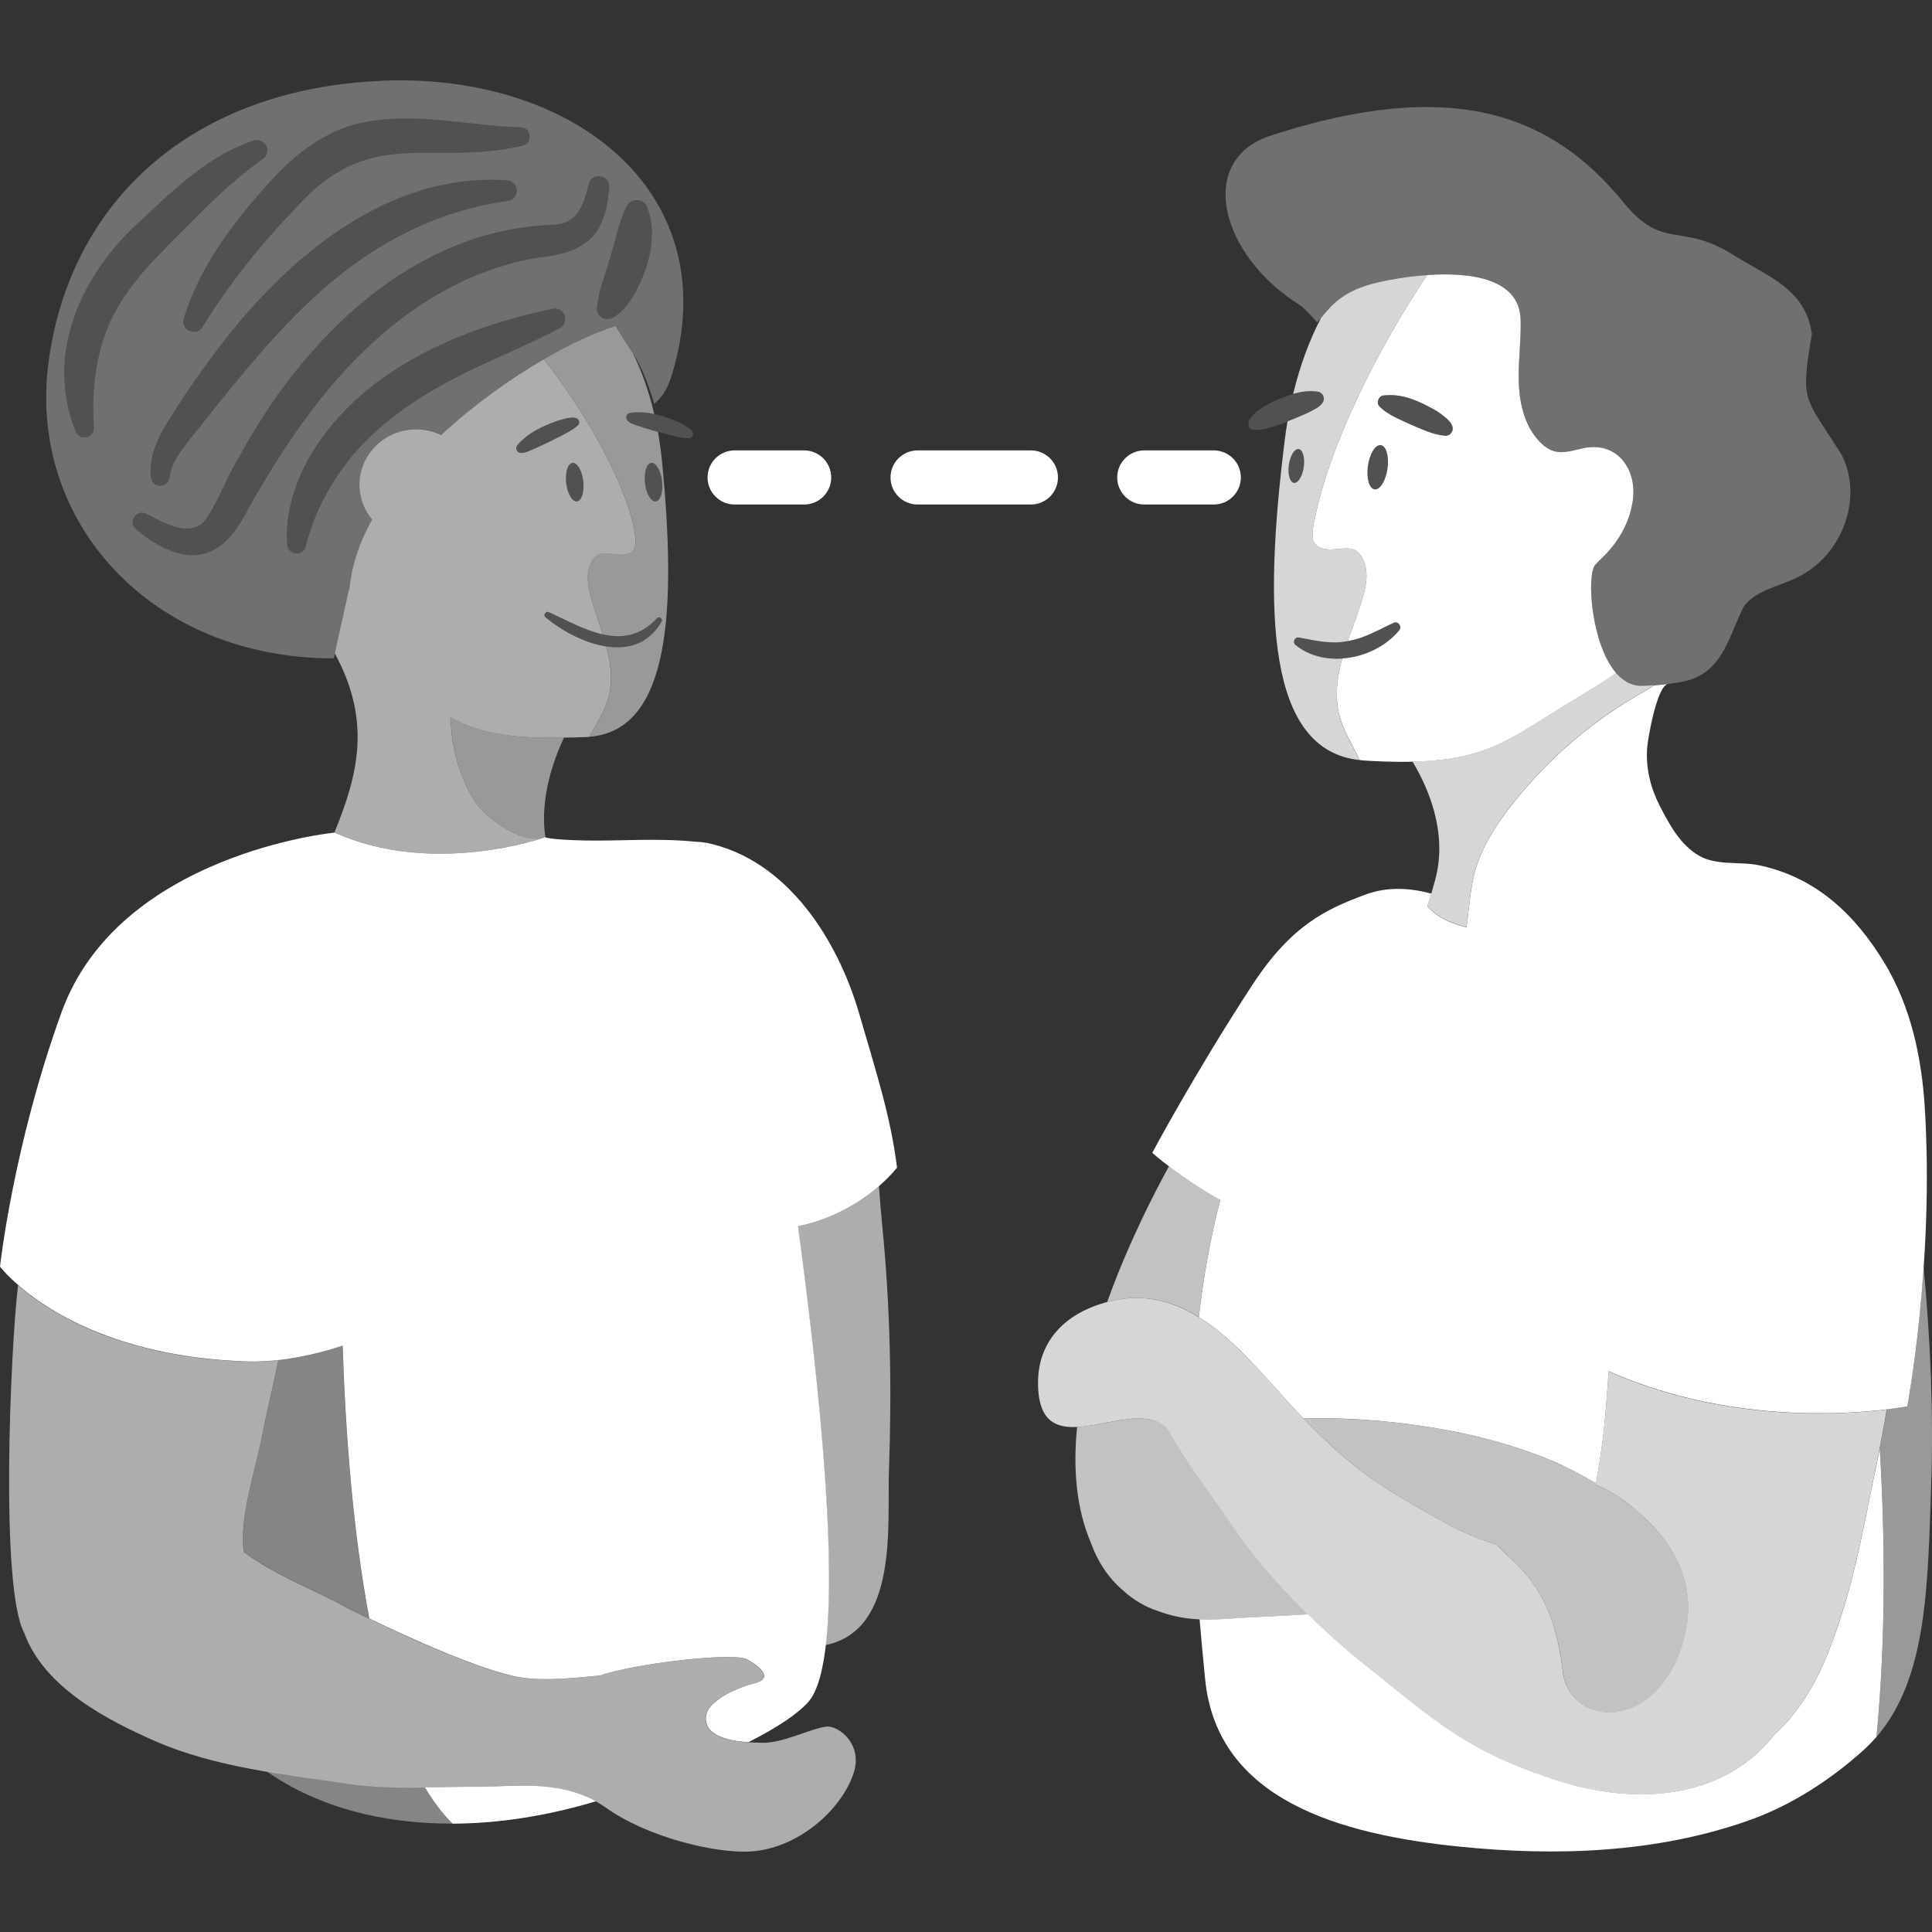
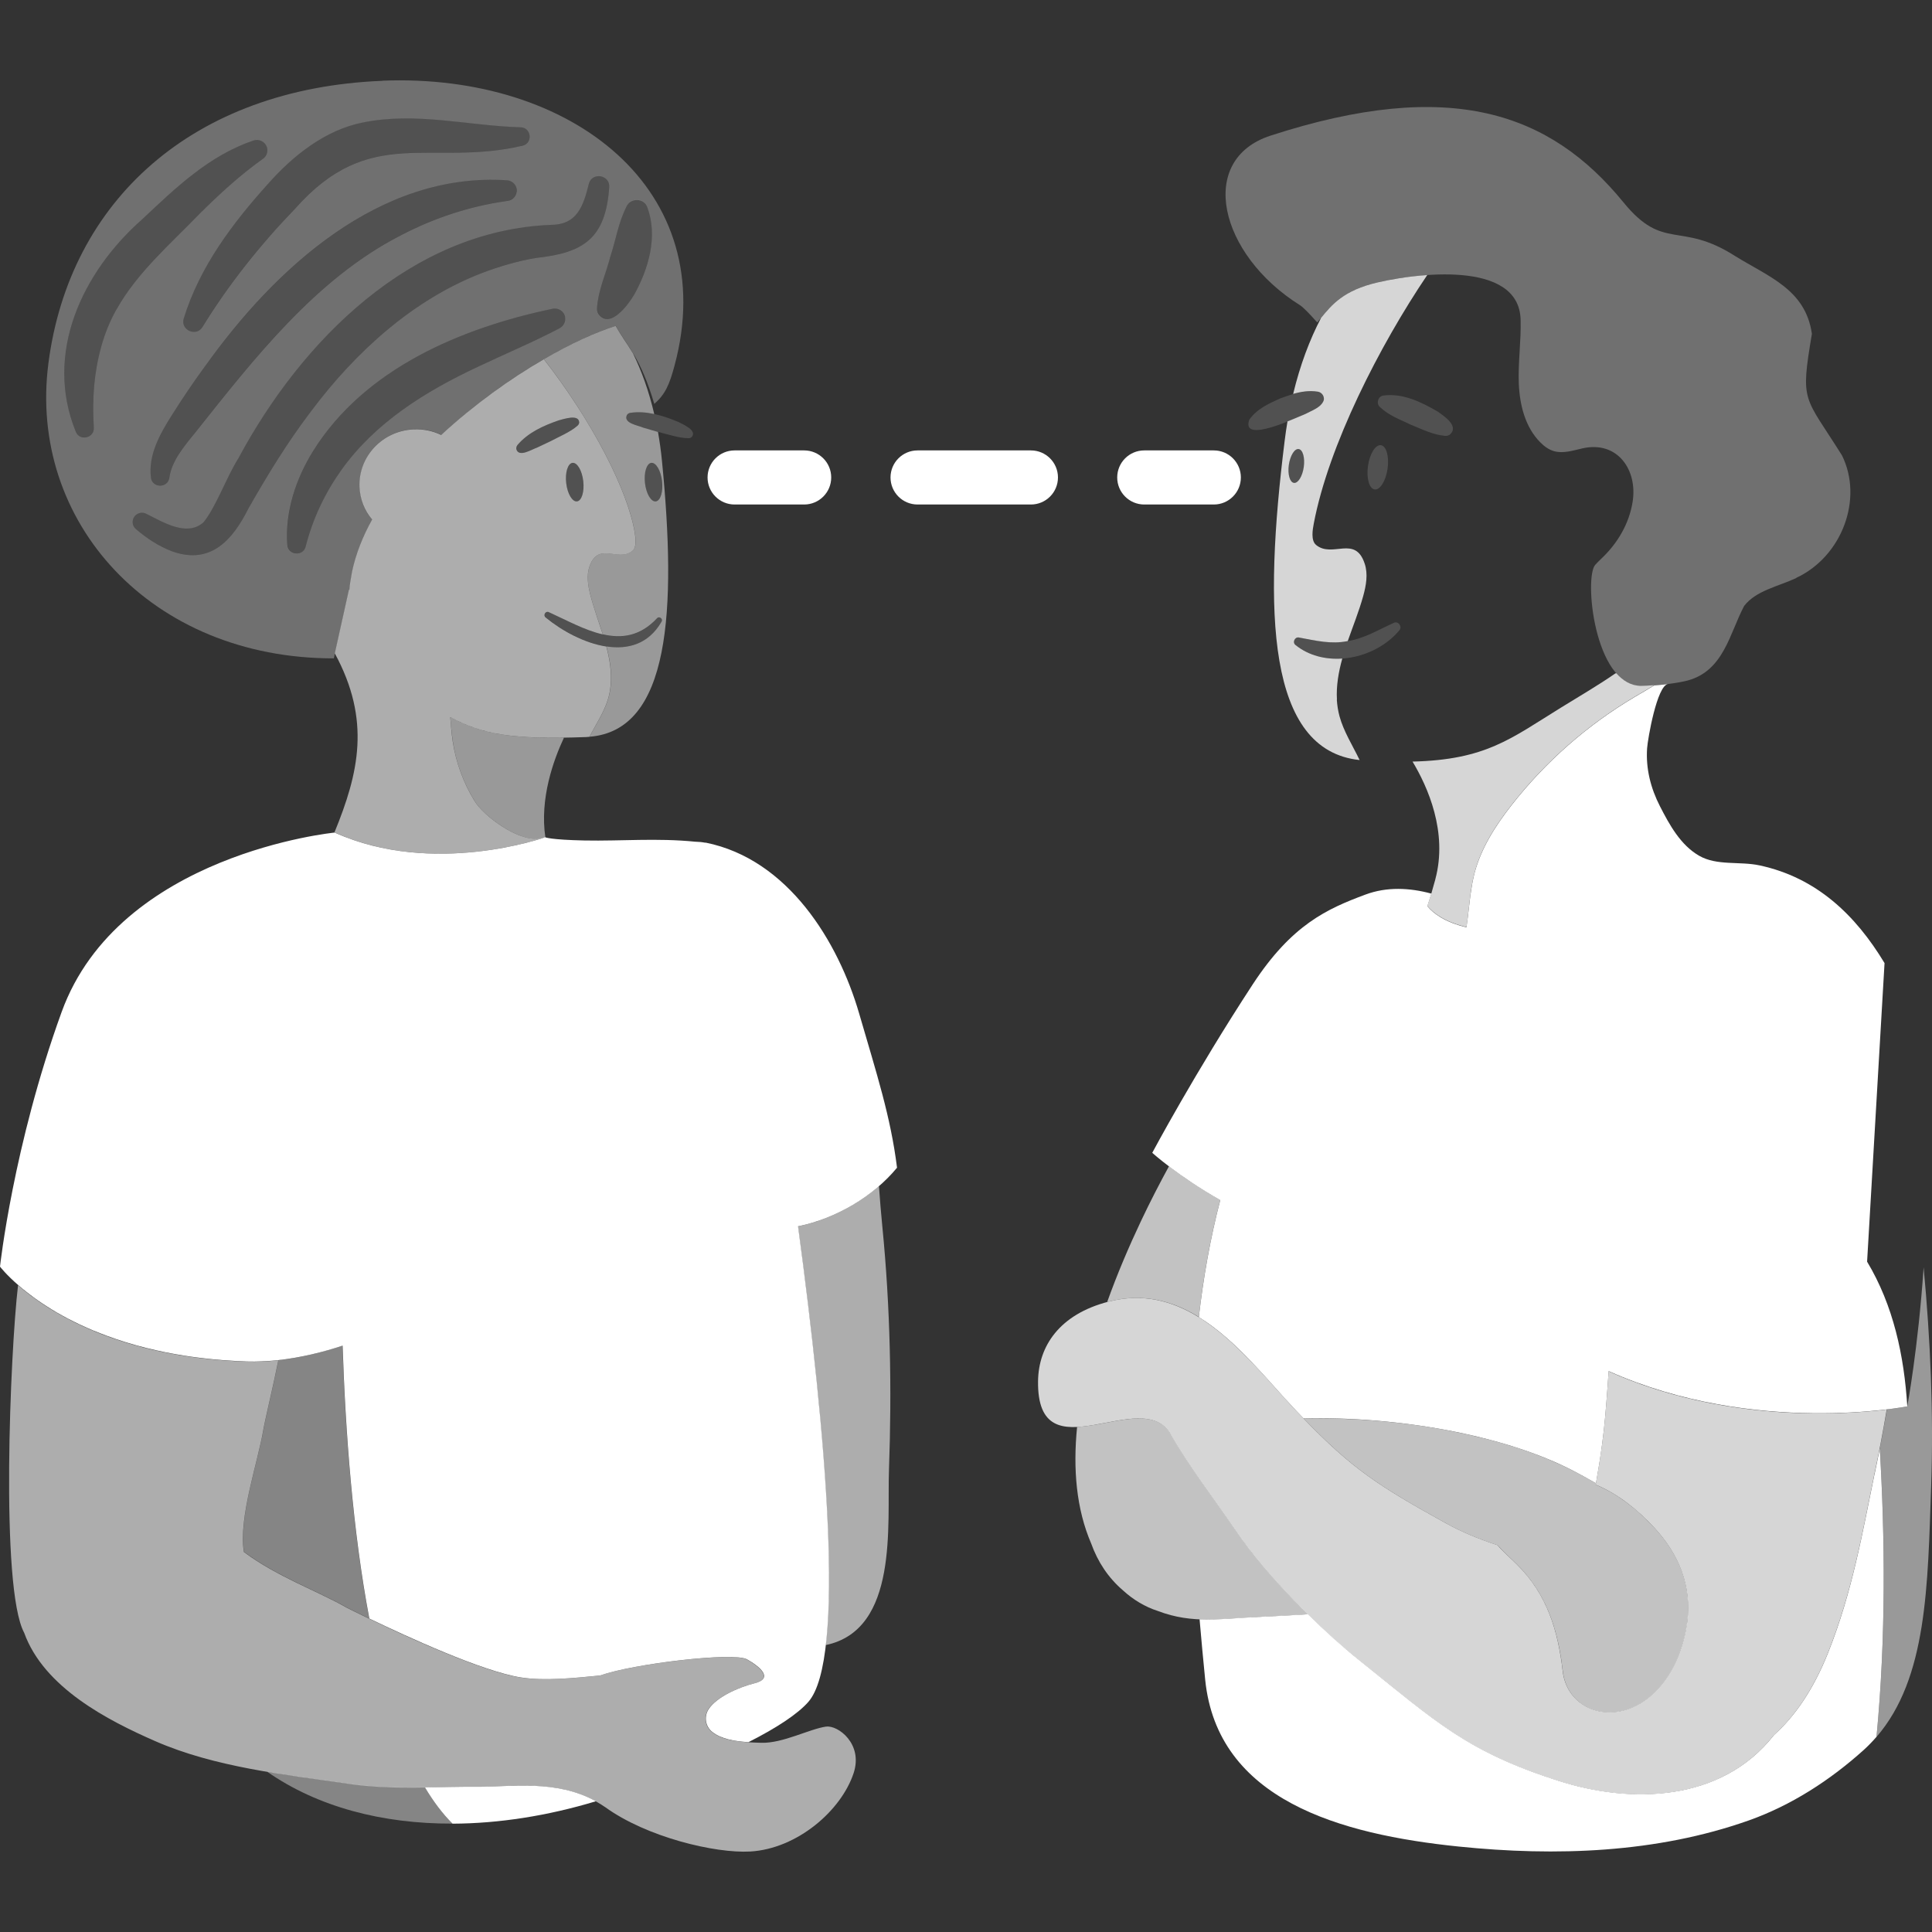
<svg xmlns="http://www.w3.org/2000/svg" viewBox="0 0 300 300">
  <rect x="0" y="0" width="300" height="300" fill="#333333" stroke="none" />
  <g fill="#fff">
    <path d="m 59.37 12.55 c -29.41 1.17 -48.57 18.61 -51.85 43.83 -3.21 24.66 15.98 45.89 44.32 45.85 l 2.38 -10.69 h .07 c .03 -.4 .09 -.81 .14 -1.21 l .27 -1.58 c .59 -2.77 1.67 -5.48 3.13 -8.12 -1.16 -1.39 -1.89 -3.14 -1.97 -5.07 -.19 -4.73 3.59 -8.72 8.45 -8.91 1.52 -.06 2.96 .26 4.23 .87 9.31 -8.6 20.2 -14.76 27.08 -16.92 1.89 3.38 3.8 4.81 5.98 12.12 1.73 -1.52 2.36 -3.04 3.14 -5.94 7.35 -27.32 -15.95 -45.42 -45.35 -44.25 z m -3.05 6.47 c 8.29 -1.69 16.32 .5 24.5 .74 1.66 .02 1.97 2.41 .37 2.85 -14.42 3.36 -23.71 -3.38 -35.37 9.79 -5.42 5.63 -10.29 11.7 -14.38 18.37 -.97 1.59 -3.47 .47 -2.92 -1.31 2.47 -8.04 7.59 -14.83 13.14 -20.97 3.78 -4.27 8.82 -8.33 14.67 -9.47 z m 23.91 10.71 c -.07 .77 -.67 1.38 -1.41 1.46 -5.85 .81 -11.38 2.64 -16.54 5.33 -13.26 6.77 -22.84 19.19 -31.97 30.65 -1.92 2.36 -3.67 4.5 -4.02 7.02 -.24 1.63 -2.65 1.62 -2.86 -.02 -.45 -3.55 1.45 -6.87 3.2 -9.64 1.64 -2.61 3.38 -5.18 5.21 -7.69 10.77 -15.11 27.07 -30.2 46.93 -28.85 .89 .08 1.54 .86 1.47 1.74 z m -62.14 18.3 c -2.05 3.62 -3.08 7.74 -3.47 11.89 -.18 2.12 -.18 4.28 -.05 6.49 .1 1.6 -2.17 2.13 -2.79 .65 -4.98 -12.2 1 -24.83 10.33 -33.04 5.14 -4.83 10.33 -9.87 17.28 -12.22 .85 -.28 1.76 .18 2.05 1.02 .23 .7 -.04 1.45 -.62 1.84 -3.57 2.55 -6.74 5.47 -9.92 8.62 -4.49 4.63 -9.66 9.11 -12.8 14.75 z m 68.86 2.92 c -4.25 2.22 -8.58 4.03 -12.75 6.01 -8.15 3.82 -15.89 8.62 -21.16 15.99 -2.55 3.58 -4.44 7.52 -5.56 11.91 -.39 1.57 -2.75 1.37 -2.86 -.25 -.39 -5.1 1.32 -10.27 4.01 -14.58 8 -12.83 23.06 -19.14 37.24 -22.1 .88 -.17 1.73 .4 1.9 1.27 .14 .72 -.22 1.43 -.84 1.75 z m -3.73 -10.9 c -2.82 .47 -5.57 1.29 -8.25 2.29 -10.83 4.14 -19.82 12.34 -26.74 21.61 -3.59 4.71 -6.72 9.84 -9.66 15.01 -2.42 4.83 -5.83 8.79 -11.81 6.66 -2.25 -.85 -4.04 -2.11 -5.65 -3.46 -.61 -.51 -.69 -1.42 -.18 -2.03 .45 -.54 1.22 -.67 1.81 -.34 2.76 1.37 6.25 3.55 8.84 1.33 1.94 -2.34 3.61 -7.08 5.45 -9.98 9.77 -18.2 26.73 -35.37 48.56 -36.23 3.93 -.03 4.96 -2.77 5.85 -6.39 .49 -1.85 3.32 -1.39 3.16 .55 -.56 7.91 -3.9 10.19 -11.38 10.98 z m 15.2 5.79 c -.89 1.5 -3.71 5.34 -5.5 2.91 -.18 -.31 -.24 -.65 -.21 -.99 .24 -2.95 1.38 -5.22 2.07 -7.94 .88 -2.65 1.21 -5.16 2.51 -7.76 .58 -1.36 2.66 -1.33 3.2 .03 1.73 4.56 .22 9.68 -2.07 13.76 z" fill-rule="evenodd" opacity=".3" />
    <path d="m 69.92 111.35 v .02 c .05 .61 .1 1.21 .16 1.82 0 .05 .01 .09 .02 .14 .06 .61 .13 1.22 .22 1.82 .49 3.27 1.66 6.43 3.39 9.25 1.43 2.34 6.69 6.21 9.89 5.83 .35 -.04 .72 -.1 1.09 -.17 -.92 -6.07 1.28 -12.1 2.88 -15.51 -9.04 .13 -13.2 -.81 -17.63 -3.19 z" opacity=".5" />
    <path d="m 102.17 67.07 c -.04 -.01 -2.27 -.66 -2.27 -.66 -.76 -.35 -3.12 -.67 -2.57 -1.93 .11 -.2 .3 -.33 .51 -.37 1.26 -.19 2.52 -.09 3.75 .18 -.83 -3.54 -1.95 -6.67 -3.3 -9.42 -.92 -1.52 -1.8 -2.68 -2.69 -4.26 -3.08 .97 -6.96 2.73 -11.14 5.16 7.47 9.57 13.05 20.4 14.11 26.93 .13 .78 .36 2.28 -.39 2.86 -2.25 1.76 -5.23 -1.52 -6.62 2.35 -.5 1.4 -.27 2.95 .1 4.39 .52 2.1 1.29 4.13 1.95 6.2 2.93 .67 5.8 .32 8.44 -2.52 .35 -.35 .94 .13 .69 .54 -2.01 3.51 -5.23 4.37 -8.57 3.86 .52 1.94 .84 3.98 .67 5.97 -.06 .75 -.2 1.5 -.42 2.23 -.62 2.05 -1.89 3.91 -2.87 5.82 12.51 -.98 13.52 -19.62 11.24 -42.84 -.15 -1.57 -.37 -3.06 -.62 -4.51 z m -.35 10.79 c -.73 .08 -1.48 -1.19 -1.67 -2.84 s .25 -3.06 .98 -3.15 c .73 -.08 1.48 1.19 1.67 2.84 .19 1.66 -.25 3.06 -.98 3.15 z" opacity=".5" />
    <path d="m 57.33 251.33 c -2.58 -13.63 -3.71 -29.03 -4.15 -42.38 -2.91 .96 -6.34 1.85 -9.94 2.25 -.86 4.3 -2.03 9.05 -2.35 10.89 -.87 5.05 -3.86 13.59 -3 18.88 5.23 3.9 11.45 6.06 15.93 8.63 0 0 1.37 .69 3.51 1.73 z" opacity=".4" />
    <path d="m 54.19 276.98 c -4.15 -.6 -8.45 -1.15 -12.71 -1.87 7.86 5.48 17.91 8.1 28.79 8.06 -1.56 -1.54 -2.97 -3.45 -4.27 -5.63 -3.88 .06 -7.69 .03 -11.81 -.57 z" opacity=".4" />
    <path d="m 278.94 89.75 c -2.83 1.32 -6.27 1.95 -8.11 4.34 -2.24 4.21 -3.14 10.03 -8.74 11.57 -1.46 .39 -4.43 .81 -7.4 .86 -7.15 -.26 -8.74 -16.93 -6.97 -18.83 .3 -.33 .62 -.64 .94 -.95 2.53 -2.38 4.29 -5.41 4.84 -8.74 .84 -5.02 -2.34 -9.61 -7.77 -8.38 -1.47 .33 -2.99 .85 -4.44 .43 -.81 -.24 -1.51 -.75 -2.1 -1.35 -2.35 -2.34 -3.21 -5.8 -3.35 -9.12 -.13 -3.31 .37 -6.62 .28 -9.94 -.25 -9.43 -16.61 -7.09 -22.19 -5.79 -5.95 1.38 -7.51 4.03 -9.39 6.22 -1.27 -1.44 -2.21 -2.38 -2.68 -2.68 -12.57 -7.87 -16.06 -22.59 -4.57 -26.33 27.93 -9.07 43.43 -3.57 54.8 10.36 6.25 7.67 8.79 2.88 17.31 8.32 5.23 3.25 10.97 5.2 11.95 12.1 -1.82 10.84 -1.23 9.46 4.67 18.87 3.35 6.76 0 15.72 -7.1 19.02 z" opacity=".3" />
    <path d="m 207.6 108.66 c -.13 -2.14 .25 -4.32 .83 -6.4 -2.59 .18 -5.19 -.44 -7.25 -2.09 -.56 -.41 -.11 -1.35 .56 -1.17 2.57 .48 4.97 1.07 7.51 .55 .01 0 .02 0 .03 -.01 .81 -2.32 1.73 -4.59 2.39 -6.96 .46 -1.65 .78 -3.43 .24 -5.05 -1.48 -4.5 -5.01 -.82 -7.55 -2.91 -.84 -.7 -.53 -2.41 -.36 -3.31 2.3 -12.14 10.21 -27.63 17.62 -38.6 -3.08 .21 -5.92 .73 -7.69 1.14 -5.31 1.23 -7.12 3.47 -8.79 5.5 -1.78 3.4 -3.26 7.33 -4.34 11.82 1.24 -.36 2.51 -.56 3.84 -.35 .62 .11 1.03 .7 .92 1.31 -.37 1.15 -1.93 1.64 -2.83 2.14 -.4 .15 -1.51 .66 -2.81 1.17 -.16 .96 -.31 1.94 -.43 2.94 -3.33 26.64 -2.74 48.13 11.63 49.64 -1.07 -2.23 -2.47 -4.42 -3.12 -6.79 -.23 -.85 -.36 -1.71 -.42 -2.58 z m -7.47 -36.47 c .21 -1.45 .89 -2.55 1.53 -2.46 s .99 1.34 .79 2.79 c -.21 1.45 -.89 2.55 -1.53 2.46 s -.99 -1.34 -.79 -2.79 z" opacity=".8" />
    <path d="m 298.7 196.8 c -.86 12.66 -2.54 21.58 -2.54 21.58 s -1.15 .23 -3.16 .47 c -.35 2.06 -.74 4.17 -1.11 6.08 .81 13.51 .99 29.22 -.51 44.78 7.9 -9.13 7.95 -23.51 8.49 -39.03 .39 -11.28 -.12 -22.61 -1.17 -33.88 z" opacity=".5" />
    <path d="m 222.88 136.54 c -.39 1.45 -.8 2.83 -1.24 4.14 .96 1.15 2.75 2.49 6.07 3.28 .43 -2.8 .53 -5.66 1.25 -8.4 1.02 -3.91 3.27 -7.39 5.76 -10.57 5.28 -6.75 11.83 -12.49 19.21 -16.85 .98 -.58 1.97 -1.14 2.94 -1.74 -.71 .05 -1.44 .09 -2.18 .1 -1.47 -.05 -2.7 -.81 -3.72 -1.97 l -.14 .04 c -2.77 1.92 -5.61 3.55 -8.46 5.32 -7.83 4.84 -11.66 8.09 -23.03 8.37 2.35 3.91 5.5 10.94 3.54 18.26 z" opacity=".8" />
    <path d="m 249.79 212.91 c -.06 .81 -.11 1.61 -.17 2.43 -.22 2.98 -.44 5.96 -.85 8.93 -.14 1.03 -.29 2.06 -.45 3.09 -.05 .29 -.1 .58 -.15 .86 -.12 .7 -.23 1.4 -.35 2.09 -.01 .08 -.03 .16 -.04 .23 3.44 1.41 6.45 3.85 8.98 6.55 4.05 4.33 5.92 9.25 5.24 14.76 -.2 1.58 -.6 3.22 -1.22 4.9 -1.42 3.83 -4.18 7.4 -8.05 8.68 -4.86 1.6 -9.51 -1.1 -10.07 -5.9 -.74 -6.33 -2.41 -11.94 -7.08 -16.57 -1 -1 -2.13 -1.96 -3.05 -3.03 -3.05 -.99 -5.76 -2.16 -7.91 -3.35 -10.63 -5.87 -14.66 -8.51 -22.2 -16.32 -.37 -.39 -.74 -.77 -1.13 -1.18 -.26 -.27 -.51 -.55 -.77 -.83 -.09 -.09 -.17 -.19 -.26 -.28 -.18 -.19 -.35 -.39 -.53 -.58 -.1 -.12 -.21 -.23 -.31 -.35 -.16 -.18 -.33 -.37 -.5 -.55 -.12 -.14 -.25 -.28 -.38 -.42 -.2 -.23 -.41 -.46 -.62 -.69 -.23 -.26 -.47 -.52 -.71 -.79 -.07 -.07 -.13 -.15 -.2 -.22 -.28 -.31 -.55 -.61 -.83 -.92 -.06 -.07 -.12 -.14 -.19 -.2 -.22 -.24 -.44 -.48 -.66 -.71 -.09 -.1 -.19 -.2 -.28 -.3 -.19 -.21 -.39 -.41 -.58 -.62 -.11 -.11 -.21 -.22 -.32 -.33 -.19 -.2 -.39 -.4 -.59 -.6 -.1 -.1 -.2 -.21 -.31 -.31 -.22 -.23 -.45 -.45 -.68 -.67 -.08 -.08 -.15 -.15 -.23 -.23 -.31 -.29 -.61 -.59 -.92 -.87 -.05 -.05 -.11 -.09 -.16 -.14 -.26 -.24 -.52 -.47 -.78 -.7 -.1 -.09 -.21 -.18 -.31 -.27 -.21 -.18 -.43 -.36 -.65 -.54 -.12 -.1 -.24 -.19 -.36 -.29 -.21 -.17 -.42 -.33 -.64 -.5 -.12 -.09 -.24 -.18 -.36 -.27 -.23 -.17 -.46 -.34 -.7 -.5 -.1 -.07 -.21 -.15 -.31 -.22 -.34 -.23 -.68 -.46 -1.03 -.67 -4.06 -2.5 -8.64 -3.77 -13.95 -2.4 -7.72 1.98 -10.9 6.98 -10.98 12.32 -.22 15.01 16.21 .49 20.62 8.32 2.79 4.95 7.04 10.48 10.26 15.18 4.59 6.69 12.55 14.74 18.86 19.79 12.08 9.68 16.8 14.31 31.27 18.89 10.88 3.45 25 3.35 33.24 -7.17 .01 -.01 .01 -.02 .02 -.02 3.19 -2.85 6.08 -7.01 8.34 -12.65 3.84 -9.59 5.41 -18.9 7.25 -27.84 .56 -2.55 1.3 -6.39 1.92 -10.06 -7.18 .87 -25.46 1.98 -43.2 -5.94 z" opacity=".8" />
    <path d="m 88.9 71.87 c -.73 .08 -1.17 1.49 -.98 3.15 s .94 2.93 1.67 2.84 c .73 -.08 1.17 -1.49 .98 -3.15 s -.94 -2.93 -1.67 -2.84 z" opacity=".15" />
    <path d="m 101.12 71.87 c -.73 .08 -1.17 1.49 -.98 3.15 s .94 2.93 1.67 2.84 c .73 -.08 1.17 -1.49 .98 -3.15 s -.94 -2.93 -1.67 -2.84 z" opacity=".15" />
    <path d="m 102.06 95.99 c -5.17 5.57 -11.26 1.58 -16.84 -.96 -.51 -.2 -.91 .54 -.46 .85 4.9 4.01 13.94 7.74 17.99 .65 .26 -.42 -.34 -.89 -.69 -.54 z" opacity=".15" />
    <path d="m 89.71 66.06 c .13 -.12 .22 -.28 .23 -.48 -.05 -1.34 -2.42 -.51 -3.18 -.32 -2.38 .83 -4.81 1.91 -6.46 3.89 -.13 .17 -.19 .39 -.14 .62 .4 1.3 2.42 -.01 3.2 -.26 l 2.15 -1.02 c 1.28 -.69 3.08 -1.42 4.18 -2.42 z" opacity=".15" />
    <path d="m 105.26 65.49 c -2.33 -.96 -4.86 -1.76 -7.41 -1.38 -.21 .04 -.4 .17 -.51 .37 -.55 1.26 1.81 1.58 2.57 1.93 l 2.29 .66 c 1.42 .34 3.25 .98 4.74 .97 .18 0 .36 -.07 .49 -.2 .84 -1.06 -1.46 -1.97 -2.16 -2.35 z" opacity=".15" />
    <path d="m 92.93 48.73 c 1.79 2.44 4.61 -1.41 5.5 -2.91 2.29 -4.08 3.79 -9.19 2.07 -13.76 -.54 -1.36 -2.63 -1.4 -3.2 -.03 -1.29 2.6 -1.63 5.12 -2.51 7.76 -.69 2.73 -1.83 4.99 -2.07 7.94 -.03 .34 .03 .67 .21 .99 z" opacity=".15" />
    <path d="m 87.79 49.19 c -.17 -.88 -1.02 -1.45 -1.9 -1.27 -14.19 2.96 -29.25 9.27 -37.24 22.1 -2.7 4.3 -4.4 9.47 -4.01 14.58 .11 1.62 2.46 1.82 2.86 .25 1.12 -4.39 3.01 -8.33 5.56 -11.91 5.26 -7.37 13 -12.17 21.16 -15.99 4.17 -1.98 8.5 -3.79 12.75 -6.01 .62 -.32 .98 -1.03 .84 -1.75 z" opacity=".15" />
    <path d="m 74.97 42.33 c 2.68 -1 5.43 -1.82 8.25 -2.29 7.48 -.79 10.82 -3.07 11.38 -10.98 .17 -1.94 -2.67 -2.41 -3.16 -.55 -.9 3.62 -1.93 6.36 -5.85 6.39 -21.83 .86 -38.79 18.03 -48.56 36.23 -1.84 2.9 -3.51 7.64 -5.45 9.98 -2.6 2.22 -6.08 .04 -8.84 -1.33 -.59 -.33 -1.36 -.21 -1.81 .34 -.51 .61 -.43 1.52 .18 2.03 1.62 1.35 3.4 2.61 5.65 3.46 5.97 2.14 9.39 -1.83 11.81 -6.66 2.94 -5.17 6.07 -10.31 9.66 -15.01 6.91 -9.27 15.9 -17.46 26.74 -21.61 z" opacity=".15" />
    <path d="m 31.83 56.83 c -1.83 2.52 -3.57 5.08 -5.21 7.69 -1.75 2.77 -3.65 6.09 -3.2 9.64 .21 1.64 2.63 1.65 2.86 .02 .36 -2.52 2.1 -4.65 4.02 -7.02 9.13 -11.46 18.71 -23.88 31.97 -30.65 5.16 -2.69 10.7 -4.52 16.54 -5.33 .74 -.09 1.35 -.69 1.41 -1.46 .08 -.89 -.58 -1.67 -1.47 -1.74 -19.87 -1.35 -36.17 13.74 -46.93 28.85 z" opacity=".15" />
    <path d="m 56.32 19.01 c -5.85 1.14 -10.89 5.2 -14.67 9.47 -5.55 6.13 -10.67 12.93 -13.14 20.97 -.55 1.79 1.95 2.9 2.92 1.31 4.09 -6.68 8.96 -12.74 14.38 -18.37 11.66 -13.17 20.95 -6.43 35.37 -9.79 1.61 -.44 1.29 -2.83 -.37 -2.85 -8.18 -.24 -16.2 -2.43 -24.5 -.74 z" opacity=".15" />
    <path d="m 30.9 33.27 c 3.18 -3.14 6.35 -6.07 9.92 -8.62 .58 -.4 .85 -1.15 .62 -1.84 -.28 -.85 -1.2 -1.31 -2.05 -1.02 -6.95 2.35 -12.14 7.39 -17.28 12.22 -9.32 8.21 -15.31 20.84 -10.33 33.04 .62 1.48 2.89 .95 2.79 -.65 -.13 -2.21 -.13 -4.37 .05 -6.49 .39 -4.15 1.42 -8.27 3.47 -11.89 3.15 -5.64 8.31 -10.13 12.8 -14.75 z" opacity=".15" />
    <path d="m 202.46 72.52 c .21 -1.45 -.15 -2.7 -.79 -2.79 s -1.33 1.01 -1.53 2.46 c -.21 1.45 .15 2.7 .79 2.79 s 1.33 -1.01 1.53 -2.46 z" opacity=".15" />
    <path d="m 213.45 76 c .84 .12 1.74 -1.32 2.01 -3.22 s -.19 -3.53 -1.03 -3.65 -1.74 1.32 -2.01 3.22 .19 3.53 1.03 3.65 z" opacity=".15" />
    <path d="m 223.19 63.88 c -2.53 -1.47 -5.37 -2.86 -8.4 -2.46 -.81 .13 -1.14 1.22 -.52 1.78 1.44 1.37 3.13 1.93 4.83 2.76 1.75 .7 3.32 1.53 5.27 1.72 .26 .03 .54 -.04 .77 -.2 1.49 -1.33 -.95 -2.9 -1.94 -3.6 z" opacity=".15" />
    <path d="m 205.58 62.14 c .11 -.62 -.31 -1.21 -.92 -1.31 -2.04 -.32 -3.93 .33 -5.8 1.01 -1.82 .82 -3.66 1.62 -4.87 3.33 -1.36 3.87 7.45 -.4 8.76 -.89 .9 -.5 2.46 -.99 2.83 -2.14 z" opacity=".15" />
    <path d="m 216.42 96.72 c -2.43 1.1 -4.57 2.43 -7.16 2.83 -2.55 .51 -4.94 -.07 -7.51 -.55 -.67 -.18 -1.12 .76 -.56 1.17 4.76 3.82 12.44 2.14 16.09 -2.29 .52 -.56 -.16 -1.5 -.86 -1.17 z" opacity=".15" />
    <path d="m 128.3 268.1 c -2.65 .38 -6.72 2.61 -10.07 2.52 -3 -.08 -5.85 -.25 -7.66 -1.67 -1.09 -.86 -1.32 -2.41 -.56 -3.56 1.22 -1.83 4.53 -3.35 7.11 -4 3.09 -.78 .73 -2.65 -1.17 -3.72 -2.06 -1.16 -17.64 .68 -22.81 2.51 -4.15 .41 -8.66 .86 -12.3 .3 -8.13 -1.26 -27.04 -10.86 -27.04 -10.86 -4.48 -2.57 -10.7 -4.73 -15.93 -8.63 -.86 -5.3 2.14 -13.84 3 -18.88 .32 -1.85 1.49 -6.59 2.35 -10.89 -1.62 .18 -3.26 .27 -4.91 .21 -19.86 -.64 -30.81 -7.75 -35.51 -11.86 0 .04 -.01 .07 -.01 .11 -1.18 10.05 -2.79 46.88 .96 53.85 3.08 8.54 13.04 13.63 20.35 16.83 9.24 4.05 20.08 5.2 30.07 6.64 6.91 .99 12.95 .42 19.9 .46 5.6 .04 13.3 -1.37 19.79 3.08 .03 .02 .07 .04 .1 .06 6.41 4.66 17.08 7.22 22.56 6.9 7.26 -.43 14.1 -6.33 16.03 -12.17 1.51 -4.57 -2.46 -7.48 -4.26 -7.22 z" opacity=".6" />
    <path d="m 136.48 184.16 c -3.49 3.04 -8.01 5.35 -12.59 6.27 3.31 24.54 5.94 51.04 4.31 65.02 11.39 -2.36 9.53 -18.74 9.84 -27.23 .45 -12.58 .21 -25.21 -1.03 -37.74 -.21 -2.07 -.37 -4.18 -.53 -6.32 z" opacity=".6" />
    <path d="m 51.97 129.27 c 14.32 6.47 30.33 1.52 32.45 .82 -.28 .05 -.57 .1 -.84 .13 -3.2 .39 -8.45 -3.48 -9.89 -5.83 -1.73 -2.82 -2.89 -5.98 -3.39 -9.25 -.19 -1.25 -.28 -2.52 -.39 -3.79 4.97 2.67 9.57 3.53 21.09 3.1 .18 -.01 .35 -.03 .53 -.04 .98 -1.91 2.25 -3.78 2.87 -5.82 .22 -.73 .36 -1.48 .42 -2.23 .17 -1.99 -.15 -4.03 -.67 -5.97 -3.41 -.52 -6.94 -2.47 -9.41 -4.5 -.45 -.32 -.05 -1.06 .46 -.85 2.73 1.24 5.59 2.83 8.4 3.47 -.66 -2.06 -1.42 -4.1 -1.95 -6.2 -.36 -1.44 -.6 -2.99 -.1 -4.39 1.39 -3.88 4.37 -.6 6.62 -2.35 .75 -.58 .51 -2.08 .39 -2.86 -1.06 -6.53 -6.63 -17.36 -14.11 -26.93 -5.17 3 -10.79 7 -15.94 11.76 -1.27 -.61 -2.71 -.93 -4.23 -.87 -4.85 .19 -8.63 4.18 -8.45 8.91 .08 1.93 .8 3.69 1.97 5.07 -1.46 2.63 -2.54 5.35 -3.13 8.12 l -.27 1.58 c -.06 .4 -.11 .81 -.14 1.21 -.02 0 -.05 0 -.07 0 l -2.2 9.9 c 5.63 10.37 3.73 18.57 -.07 27.83 h .03 z m 37.62 -51.41 c -.73 .08 -1.48 -1.19 -1.67 -2.84 -.19 -1.66 .25 -3.06 .98 -3.15 .73 -.08 1.48 1.19 1.67 2.84 .19 1.66 -.25 3.06 -.98 3.15 z m -9.29 -8.7 c 1.65 -1.98 4.08 -3.07 6.46 -3.89 .76 -.19 3.12 -1.02 3.18 .32 -.01 .19 -.1 .36 -.23 .48 -1.1 1 -2.9 1.73 -4.18 2.42 l -2.15 1.02 c -.78 .25 -2.8 1.57 -3.2 .26 -.05 -.22 .01 -.45 .14 -.62 z" opacity=".6" />
    <path d="m 74.09 277.45 c -2.81 -.02 -5.47 .06 -8.1 .1 1.3 2.18 2.72 4.08 4.28 5.63 7.19 -.03 14.74 -1.21 22.26 -3.48 -6.18 -3.43 -13.22 -2.22 -18.43 -2.25 z" />
    <path d="m 109.53 130.86 c -.51 -.1 -1.03 -.15 -1.57 -.16 -5.98 -.6 -11.54 -.08 -17.17 -.19 -5.38 -.11 -6.13 -.5 -6.13 -.5 s -17.33 6.2 -32.69 -.73 c 0 0 -33.48 3.27 -42.4 27.86 -7.53 20.75 -9.57 39.54 -9.57 39.54 s .94 1.25 2.98 3 c .19 .17 .4 .34 .61 .51 .13 .11 .27 .22 .41 .33 .21 .16 .42 .33 .65 .5 .17 .13 .35 .26 .53 .4 .22 .16 .45 .32 .68 .49 .21 .15 .43 .3 .66 .45 .23 .16 .47 .31 .72 .47 s .52 .32 .78 .49 c .25 .15 .5 .3 .76 .46 .29 .17 .6 .34 .91 .51 .26 .15 .53 .29 .81 .44 .33 .18 .68 .35 1.03 .52 .28 .14 .57 .28 .86 .42 .37 .18 .76 .35 1.14 .52 .3 .14 .61 .27 .93 .4 .41 .17 .83 .34 1.26 .5 .33 .13 .66 .26 1 .38 .44 .16 .9 .32 1.36 .48 1.91 .65 4 1.24 6.26 1.74 .43 .1 .86 .19 1.3 .28 .62 .13 1.25 .24 1.89 .35 .32 .06 .63 .11 .95 .16 .8 .13 1.63 .25 2.47 .35 .25 .03 .51 .06 .77 .09 .93 .11 1.87 .2 2.84 .28 .17 .01 .34 .02 .5 .03 1.07 .08 2.17 .14 3.3 .18 .77 .03 1.54 .01 2.3 -.02 .19 -.01 .39 -.02 .58 -.03 .59 -.03 1.18 -.08 1.76 -.14 3.69 -.39 7.22 -1.28 10.2 -2.27 .44 13.35 1.57 28.75 4.15 42.38 5.86 2.82 17.58 8.21 23.53 9.14 3.64 .57 8.15 .11 12.3 -.3 5.17 -1.84 20.75 -3.67 22.81 -2.51 1.9 1.07 4.25 2.94 1.17 3.72 -2.59 .65 -5.9 2.17 -7.11 4 -.77 1.15 -.53 2.71 .56 3.56 1.39 1.09 3.4 1.44 5.61 1.58 4.43 -2.24 7.65 -4.38 9.29 -6.24 5.88 -6.67 2.72 -41.93 -1.59 -73.86 5.91 -1.19 11.75 -4.69 15.37 -9.1 -.99 -7.93 -3.15 -14.54 -5.89 -23.97 -3.23 -11.1 -11 -23.93 -23.84 -26.51 z" />
-     <path d="m 248.66 86.74 c 2.53 -2.38 4.29 -5.41 4.84 -8.74 .84 -5.02 -2.34 -9.61 -7.77 -8.38 -1.47 .33 -2.99 .85 -4.44 .43 -.81 -.24 -1.51 -.75 -2.1 -1.35 -2.35 -2.34 -3.21 -5.8 -3.35 -9.12 -.13 -3.31 .37 -6.62 .28 -9.94 -.17 -6.45 -7.87 -7.39 -14.5 -6.93 -7.41 10.97 -15.32 26.46 -17.62 38.6 -.17 .9 -.49 2.61 .36 3.31 2.54 2.09 6.07 -1.59 7.55 2.91 .54 1.63 .22 3.4 -.24 5.05 -.66 2.36 -1.58 4.64 -2.39 6.96 2.58 -.4 4.71 -1.73 7.13 -2.83 .7 -.33 1.38 .61 .86 1.17 -2.07 2.51 -5.44 4.14 -8.84 4.37 -.58 2.09 -.96 4.26 -.83 6.4 .05 .87 .18 1.73 .42 2.58 .65 2.37 2.06 4.56 3.12 6.79 .2 .02 .4 .05 .61 .07 17.63 1.12 21.27 -2.41 30.63 -8.19 2.89 -1.79 5.77 -3.44 8.57 -5.39 -3.92 -4.54 -4.63 -15.32 -3.22 -16.83 .3 -.33 .62 -.64 .94 -.95 z m -33.21 -13.97 c -.27 1.9 -1.17 3.34 -2.01 3.22 s -1.3 -1.75 -1.03 -3.65 1.17 -3.34 2.01 -3.22 1.3 1.75 1.03 3.65 z m 9.68 -5.3 c -.23 .16 -.5 .23 -.77 .2 -1.95 -.19 -3.52 -1.02 -5.27 -1.72 -1.7 -.83 -3.39 -1.39 -4.83 -2.76 -.61 -.55 -.28 -1.65 .52 -1.78 3.03 -.4 5.86 .99 8.4 2.46 .99 .7 3.43 2.27 1.94 3.6 z" />
    <path d="m 291.07 228.91 c -1.85 8.95 -3.41 18.25 -7.25 27.84 -2.26 5.64 -5.15 9.8 -8.34 12.65 -.01 .01 -.01 .02 -.02 .02 -8.25 10.52 -22.36 10.62 -33.24 7.17 -14.46 -4.58 -19.19 -9.21 -31.27 -18.89 -2.46 -1.97 -5.18 -4.41 -7.85 -7.04 -2.26 .15 -4.6 .27 -7.05 .38 -3.64 .15 -6.75 .53 -9.78 .4 .27 3.14 .56 6.27 .87 9.37 1.89 18.72 20.98 24.03 39.36 25.92 15.09 1.55 30.74 1.01 45.04 -4.05 6.6 -2.34 12.63 -6.24 17.84 -10.93 .72 -.65 1.38 -1.34 2 -2.05 1.5 -15.56 1.31 -31.27 .51 -44.78 -.29 1.5 -.57 2.86 -.81 3.98 z" />
-     <path d="m 292.63 149.55 c -4.51 -7.49 -10.58 -13.28 -19.39 -15.17 -3.11 -.67 -6.64 .09 -9.4 -1.5 -2.89 -1.66 -4.61 -4.81 -6.08 -7.68 -1.44 -2.8 -2.21 -5.84 -2 -8.99 .1 -1.48 1.54 -9.78 3.25 -9.99 -.67 .08 -1.39 .16 -2.14 .21 -.97 .6 -1.96 1.16 -2.94 1.74 -7.38 4.35 -13.93 10.1 -19.21 16.85 -2.49 3.18 -4.73 6.66 -5.76 10.57 -.13 .51 -.24 1.03 -.34 1.55 -.02 .09 -.04 .18 -.05 .27 -.09 .52 -.17 1.04 -.24 1.56 0 .02 -.01 .04 -.01 .06 -.15 1.13 -.26 2.27 -.4 3.39 -.06 .52 -.13 1.05 -.21 1.57 -3.33 -.79 -5.12 -2.13 -6.07 -3.28 .21 -.64 .42 -1.29 .62 -1.95 -3.39 -.92 -6.92 -1.08 -10.21 .14 -6.03 2.24 -11.46 4.69 -17.52 13.94 -8.99 13.75 -15.61 26.17 -15.61 26.17 s 4.07 3.67 10.56 7.34 c -1.55 5.95 -2.62 12.03 -3.33 18.17 5.94 3.66 10.77 9.96 15.14 14.56 .39 .41 .76 .8 1.13 1.18 14.3 -.38 31.18 2.51 42.02 8.2 .91 .48 2.1 1.12 3.38 1.86 .36 -2.01 .68 -4.03 .95 -6.05 .41 -2.97 .63 -5.95 .85 -8.93 .06 -.82 .11 -1.62 .17 -2.43 22.75 10.14 46.37 5.47 46.37 5.47 s 4.21 -22.23 2.72 -46.36 c -.49 -7.86 -2.15 -15.66 -6.24 -22.47 z" />
+     <path d="m 292.63 149.55 c -4.51 -7.49 -10.58 -13.28 -19.39 -15.17 -3.11 -.67 -6.64 .09 -9.4 -1.5 -2.89 -1.66 -4.61 -4.81 -6.08 -7.68 -1.44 -2.8 -2.21 -5.84 -2 -8.99 .1 -1.48 1.54 -9.78 3.25 -9.99 -.67 .08 -1.39 .16 -2.14 .21 -.97 .6 -1.96 1.16 -2.94 1.74 -7.38 4.35 -13.93 10.1 -19.21 16.85 -2.49 3.18 -4.73 6.66 -5.76 10.57 -.13 .51 -.24 1.03 -.34 1.55 -.02 .09 -.04 .18 -.05 .27 -.09 .52 -.17 1.04 -.24 1.56 0 .02 -.01 .04 -.01 .06 -.15 1.13 -.26 2.27 -.4 3.39 -.06 .52 -.13 1.05 -.21 1.57 -3.33 -.79 -5.12 -2.13 -6.07 -3.28 .21 -.64 .42 -1.29 .62 -1.95 -3.39 -.92 -6.92 -1.08 -10.21 .14 -6.03 2.24 -11.46 4.69 -17.52 13.94 -8.99 13.75 -15.61 26.17 -15.61 26.17 s 4.07 3.67 10.56 7.34 c -1.55 5.95 -2.62 12.03 -3.33 18.17 5.94 3.66 10.77 9.96 15.14 14.56 .39 .41 .76 .8 1.13 1.18 14.3 -.38 31.18 2.51 42.02 8.2 .91 .48 2.1 1.12 3.38 1.86 .36 -2.01 .68 -4.03 .95 -6.05 .41 -2.97 .63 -5.95 .85 -8.93 .06 -.82 .11 -1.62 .17 -2.43 22.75 10.14 46.37 5.47 46.37 5.47 c -.49 -7.86 -2.15 -15.66 -6.24 -22.47 z" />
    <path d="m 114.07 69.94 c -2.32 0 -4.2 1.88 -4.2 4.2 s 1.88 4.2 4.2 4.2 h 10.8 c 2.32 0 4.2 -1.88 4.2 -4.2 s -1.88 -4.2 -4.2 -4.2 z" />
    <path d="m 160.08 69.94 h -17.6 c -2.32 0 -4.2 1.88 -4.2 4.2 s 1.88 4.2 4.2 4.2 h 17.6 c 2.32 0 4.2 -1.88 4.2 -4.2 s -1.88 -4.2 -4.2 -4.2 z" />
    <path d="m 192.68 74.14 c 0 -2.32 -1.88 -4.2 -4.2 -4.2 h -10.8 c -2.32 0 -4.2 1.88 -4.2 4.2 s 1.88 4.2 4.2 4.2 h 10.8 c 2.32 0 4.2 -1.88 4.2 -4.2 z" />
    <path d="m 255.66 235.97 c -.15 -.15 -.31 -.29 -.46 -.44 -.22 -.21 -.45 -.42 -.67 -.62 -.21 -.19 -.42 -.37 -.63 -.55 -.16 -.14 -.32 -.27 -.49 -.4 -1.33 -1.08 -2.76 -2.04 -4.29 -2.8 -.08 -.04 -.16 -.08 -.23 -.11 -.37 -.18 -.73 -.35 -1.11 -.5 .01 -.08 .03 -.16 .04 -.23 -.95 -.55 -1.84 -1.04 -2.61 -1.45 -.01 -.01 -.03 -.02 -.04 -.02 -.26 -.14 -.5 -.27 -.72 -.38 -.66 -.35 -1.35 -.69 -2.06 -1.01 -.23 -.11 -.47 -.2 -.7 -.31 -.49 -.22 -.98 -.44 -1.49 -.65 -.28 -.11 -.56 -.22 -.84 -.33 -.48 -.19 -.96 -.38 -1.46 -.56 -.29 -.11 -.59 -.21 -.89 -.31 -.5 -.18 -1.01 -.35 -1.52 -.52 -.29 -.09 -.59 -.18 -.89 -.27 -.54 -.17 -1.07 -.33 -1.62 -.49 -.28 -.08 -.57 -.16 -.85 -.23 -.58 -.16 -1.16 -.32 -1.74 -.46 -.27 -.07 -.53 -.13 -.8 -.19 -.62 -.15 -1.24 -.3 -1.87 -.44 -.24 -.05 -.48 -.1 -.72 -.15 -.67 -.14 -1.34 -.28 -2.02 -.41 -.21 -.04 -.42 -.08 -.62 -.12 -.72 -.13 -1.45 -.26 -2.17 -.38 -.17 -.03 -.34 -.05 -.51 -.08 -.78 -.12 -1.56 -.24 -2.34 -.34 -.12 -.02 -.25 -.03 -.37 -.05 -.84 -.11 -1.67 -.21 -2.51 -.3 -.08 -.01 -.15 -.02 -.23 -.02 -.89 -.1 -1.78 -.18 -2.67 -.25 -.03 0 -.05 0 -.08 -.01 -3.75 -.3 -7.48 -.41 -11.04 -.32 7.54 7.81 11.57 10.45 22.2 16.32 2.15 1.19 4.86 2.36 7.91 3.35 .93 1.07 2.05 2.03 3.05 3.03 .49 .48 .94 .98 1.36 1.49 .03 .03 .05 .06 .08 .09 .43 .52 .82 1.04 1.19 1.58 2.71 3.95 3.87 8.46 4.45 13.42 .56 4.81 5.21 7.51 10.07 5.9 3.88 -1.28 6.63 -4.85 8.05 -8.68 .62 -1.68 1.03 -3.32 1.22 -4.9 .68 -5.51 -1.19 -10.43 -5.24 -14.76 -.36 -.38 -.73 -.76 -1.11 -1.13 z" opacity=".7" />
    <path d="m 181.84 222.75 c -2.62 -4.65 -9.49 -1.41 -14.59 -1.17 -.65 6.5 -.13 12.72 2.19 18.1 1.02 2.84 2.63 5.29 4.92 7.26 1.59 1.46 3.45 2.58 5.43 3.21 5.41 2.08 10.07 1.18 16.27 .91 2.45 -.1 4.79 -.23 7.05 -.38 -4.16 -4.1 -8.21 -8.68 -11.01 -12.76 -3.23 -4.7 -7.47 -10.22 -10.26 -15.18 z" opacity=".7" />
    <path d="m 171.92 202.18 c .1 -.03 .18 -.06 .28 -.08 5.31 -1.36 9.89 -.1 13.95 2.4 .7 -6.14 1.78 -12.22 3.33 -18.17 -3.4 -1.92 -6.12 -3.84 -7.96 -5.24 -1.42 2.6 -2.91 5.47 -4.36 8.54 -1.86 3.93 -3.67 8.17 -5.24 12.55 z" opacity=".7" />
  </g>
</svg>